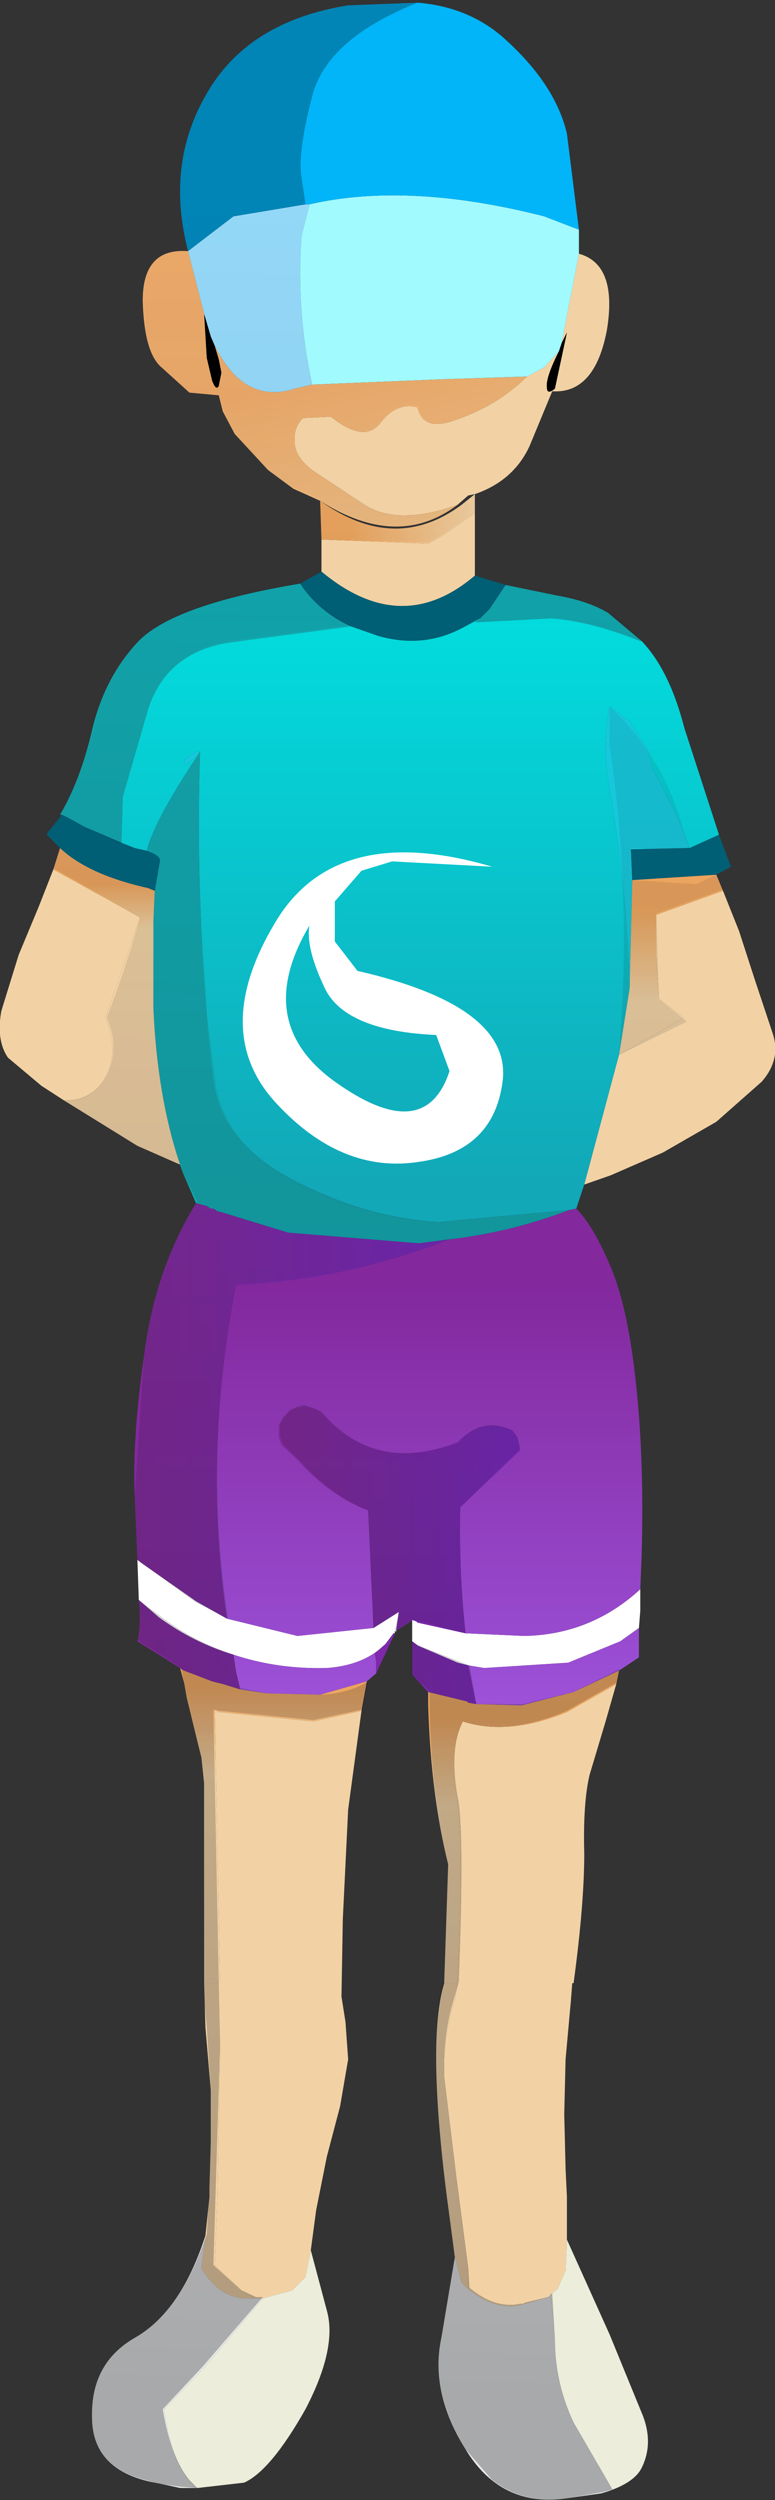
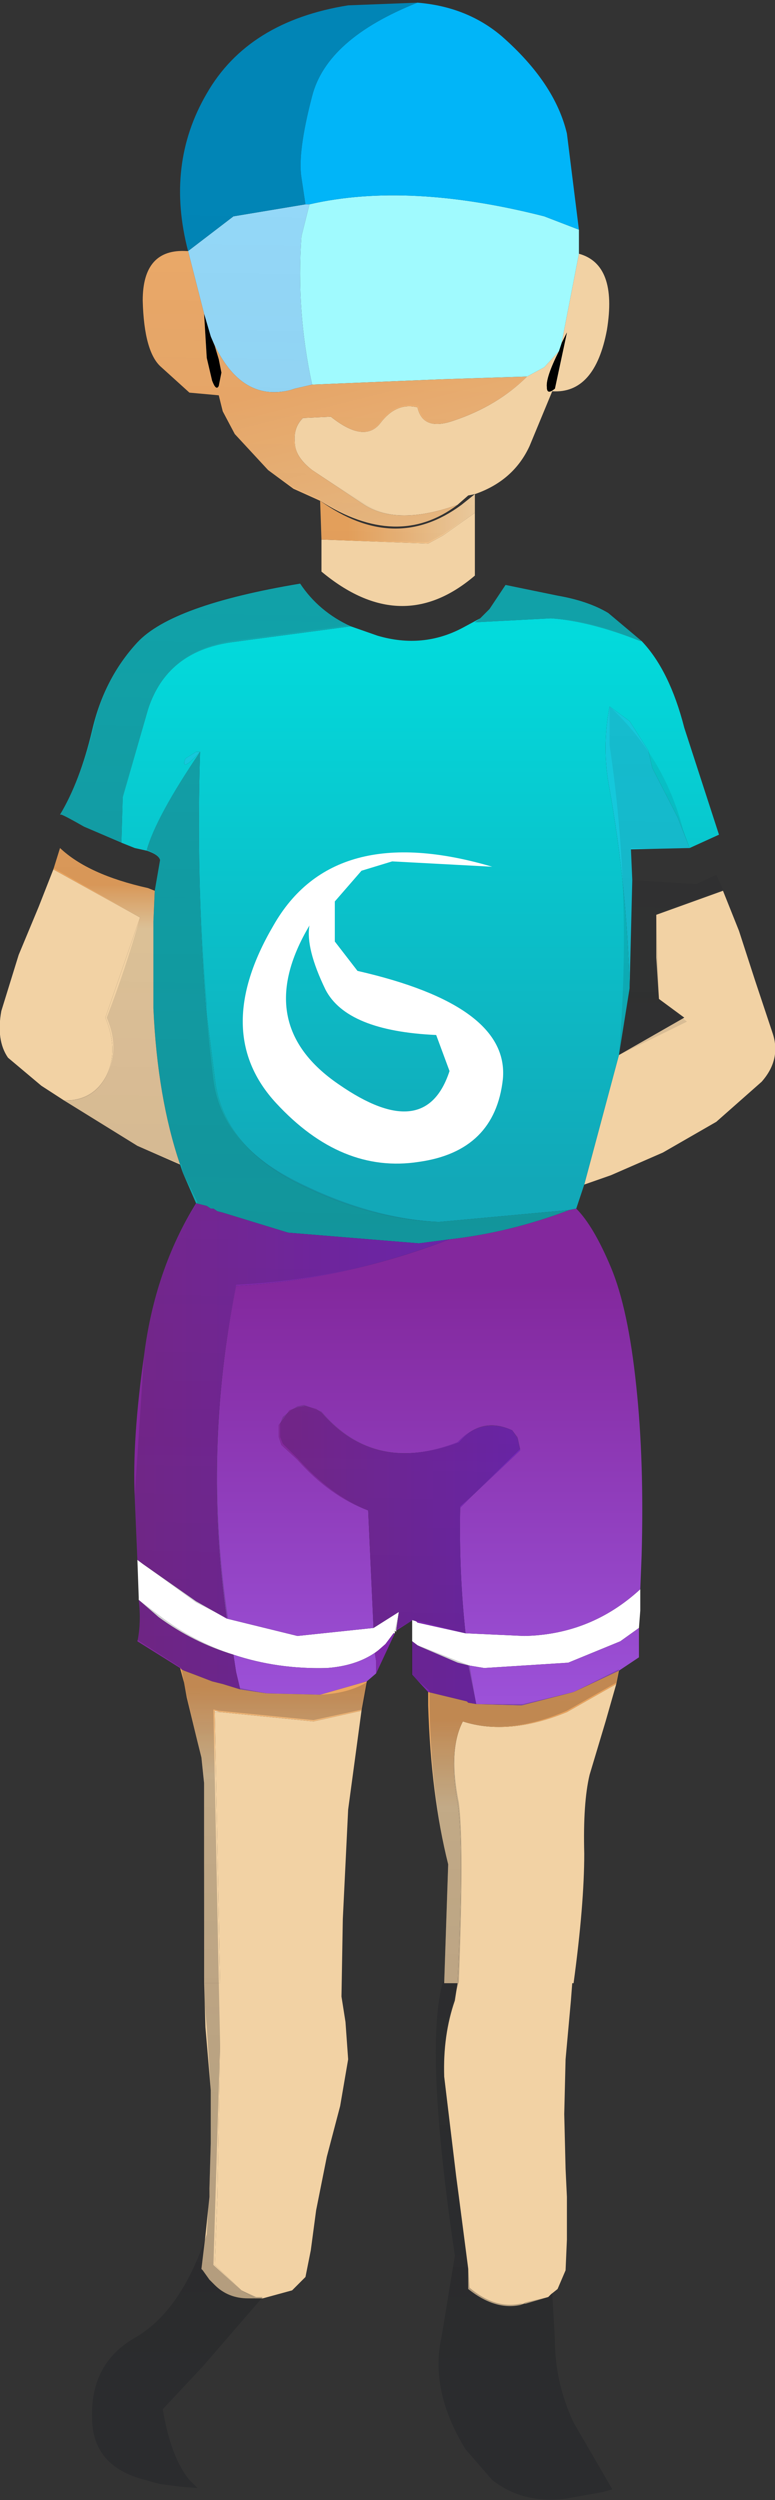
<svg xmlns="http://www.w3.org/2000/svg" height="93.6px" width="29.05px">
  <rect width="100%" height="100%" fill="#333333" stroke="none" />
  <g transform="matrix(1.0, 0.0, 0.0, 1.0, 5.75, 19.25)">
    <path d="M18.25 40.25 L18.25 41.05 18.2 41.7 17.5 42.2 15.55 43.0 12.4 43.2 11.8 43.1 11.4 43.0 10.0 42.4 9.9 42.35 9.7 42.2 9.7 41.4 9.85 41.45 9.9 41.5 11.7 41.9 13.9 42.0 Q16.4 41.95 18.25 40.25 M9.1 41.8 L9.1 41.85 9.05 41.8 9.05 41.85 9.05 41.9 9.0 41.9 8.7 42.3 Q7.9 43.1 6.5 43.2 4.65 43.25 3.0 42.7 1.5 42.25 0.2 41.3 L-0.55 40.65 -0.55 40.55 -0.6 39.15 -0.4 39.3 1.6 40.7 2.75 41.35 5.4 42.0 8.25 41.7 9.2 41.1 9.1 41.8" fill="#ffffff" fill-rule="evenodd" stroke="none" />
    <path d="M15.95 -9.75 Q17.4 -9.35 17.0 -6.9 16.55 -4.5 14.95 -4.6 L14.1 -2.55 Q13.5 -1.25 12.05 -0.75 L11.8 -0.7 11.4 -0.35 Q9.15 0.45 7.9 -0.35 L5.95 -1.65 Q5.3 -2.15 5.3 -2.7 5.25 -3.25 5.6 -3.6 L6.65 -3.65 Q7.9 -2.65 8.5 -3.4 9.1 -4.2 9.9 -4.0 10.1 -3.1 11.25 -3.5 12.9 -4.05 14.0 -5.15 L14.65 -5.5 15.2 -6.1 Q14.7 -5.1 14.75 -4.75 14.75 -4.45 15.05 -4.7 L15.5 -6.8 15.3 -6.4 15.95 -9.75 M12.05 -0.05 L12.05 2.3 Q9.3 4.65 6.3 2.15 L6.3 0.95 10.3 1.1 10.85 0.8 12.05 -0.05 M21.35 14.1 L21.95 15.6 22.55 17.45 23.2 19.4 Q23.55 20.4 22.8 21.25 L21.1 22.75 19.1 23.9 17.15 24.75 16.15 25.1 17.45 20.25 19.9 18.85 18.95 18.15 18.85 16.6 18.85 15.0 21.35 14.1 M17.35 43.8 L16.95 45.2 16.35 47.2 Q16.1 48.25 16.15 50.15 16.15 52.05 15.75 55.0 L15.7 55.0 15.65 55.65 15.45 57.85 15.4 59.9 15.45 61.95 15.5 63.0 15.5 63.75 15.5 64.6 15.45 65.75 15.15 66.45 14.9 66.65 14.8 66.75 13.95 67.0 13.9 67.0 13.75 67.05 Q12.8 67.25 11.8 66.45 L11.8 65.7 11.45 63.0 11.35 62.25 10.9 58.5 Q10.85 56.95 11.3 55.65 L11.4 55.0 Q11.65 49.75 11.4 48.25 11.05 46.25 11.6 45.2 13.3 45.75 15.5 44.85 L17.35 43.8 M7.8 44.8 L7.3 48.5 7.1 52.6 7.05 55.5 7.2 56.45 7.3 57.85 7.0 59.6 6.5 61.5 6.2 63.0 6.1 63.5 5.9 65.0 5.7 66.0 5.2 66.5 4.1 66.8 3.8 66.8 3.3 66.5 2.3 65.55 2.4 63.0 2.5 57.25 2.5 55.0 2.3 44.85 2.5 44.85 6.0 45.2 7.8 44.8 M-3.35 21.95 L-4.2 21.4 -5.45 20.35 Q-5.9 19.7 -5.7 18.6 L-5.05 16.5 -4.3 14.7 -3.75 13.3 -0.5 15.1 -1.8 18.85 Q-1.3 20.05 -1.75 21.0 -2.25 22.0 -3.35 21.95" fill="#f2d2a4" fill-rule="evenodd" stroke="none" />
    <path d="M2.5 44.85 L2.3 44.85 2.3 44.8 2.5 44.85" fill="#f7e2bf" fill-rule="evenodd" stroke="none" />
-     <path d="M16.8 74.1 L15.4 74.3 Q13.0 74.6 11.7 72.45 10.35 70.3 10.8 68.25 L11.3 65.25 11.55 66.2 11.8 66.45 Q12.8 67.25 13.75 67.05 L13.9 67.0 13.95 67.0 14.8 66.75 14.9 66.65 15.05 68.35 Q15.05 70.0 15.75 71.45 L17.2 73.95 16.8 74.1 M1.6 73.9 L1.0 73.9 0.3 73.75 0.05 73.7 Q-2.3 73.25 -2.3 71.25 -2.35 69.2 -0.65 68.25 1.05 67.25 1.95 64.45 L1.8 65.7 1.85 65.75 2.1 66.1 2.3 66.3 Q2.8 66.8 3.55 66.8 L3.8 66.8 4.1 66.8 1.9 69.4 0.4 70.95 Q0.7 73.15 1.6 73.9" fill="#e7e7e7" fill-rule="evenodd" stroke="none" />
    <path d="M5.7 -11.6 L5.85 -11.6 5.55 -10.4 Q5.35 -7.6 5.95 -4.85 L5.3 -4.7 5.15 -4.65 Q3.2 -4.15 2.15 -6.65 L1.9 -7.5 1.3 -9.85 3.0 -11.15 5.7 -11.6" fill="#94d8f8" fill-rule="evenodd" stroke="none" />
    <path d="M2.15 -6.65 L2.3 -6.3 2.45 -5.8 2.55 -5.3 2.45 -4.8 Q2.35 -4.6 2.2 -5.0 L2.0 -5.85 1.9 -7.5 2.15 -6.65 M15.2 -6.1 L15.3 -6.4 15.5 -6.8 15.05 -4.7 Q14.75 -4.45 14.75 -4.75 14.7 -5.1 15.2 -6.1" fill="#000000" fill-rule="evenodd" stroke="none" />
    <path d="M1.75 8.9 Q1.0 9.7 1.2 9.15 L1.6 8.9 1.75 8.9 M17.85 17.75 Q17.75 13.95 17.1 10.3 16.8 8.75 17.1 7.2 L17.85 7.75 18.55 8.85 18.7 9.5 19.65 11.35 20.1 12.5 17.9 12.55 17.95 13.7 17.85 17.75" fill="#15c8db" fill-rule="evenodd" stroke="none" />
    <path d="M15.95 -10.65 L15.95 -9.75 15.3 -6.4 15.2 -6.1 14.65 -5.5 14.0 -5.15 10.8 -5.05 5.95 -4.85 Q5.35 -7.6 5.55 -10.4 L5.85 -11.6 Q9.55 -12.45 14.65 -11.15 L15.95 -10.65" fill="#a0fafe" fill-rule="evenodd" stroke="none" />
-     <path d="M15.5 64.6 L17.1 68.15 18.35 71.2 Q18.75 72.25 18.3 73.15 18.0 73.75 16.8 74.1 L17.2 73.95 15.75 71.45 Q15.05 70.0 15.05 68.35 L14.9 66.65 15.15 66.45 15.45 65.75 15.5 64.6 M5.9 65.0 L6.5 67.25 Q6.9 68.65 5.7 70.95 4.4 73.25 3.4 73.7 L1.65 73.9 1.6 73.9 Q0.7 73.15 0.4 70.95 L1.9 69.4 4.1 66.8 5.2 66.5 5.7 66.0 5.9 65.0" fill="#ecedda" fill-rule="evenodd" stroke="none" />
    <path d="M13.2 2.65 L15.15 3.05 Q16.3 3.25 17.05 3.7 L18.3 4.75 18.25 4.75 Q16.35 4.0 14.9 3.9 L12.05 4.05 12.25 3.9 12.55 3.6 12.6 3.55 13.2 2.65 M1.6 25.8 L1.1 24.65 1.0 24.35 Q0.15 21.85 0.0 18.5 L0.0 15.25 0.05 14.1 0.25 12.95 Q0.2 12.75 -0.25 12.6 0.1 11.35 1.75 8.9 1.6 13.55 1.95 18.35 L2.3 21.1 Q2.55 23.55 5.3 25.0 8.05 26.4 10.7 26.5 L15.6 26.05 Q13.35 26.9 11.1 27.15 L9.95 27.3 5.05 26.9 2.6 26.15 2.4 26.1 2.25 26.0 2.15 26.0 2.0 25.9 1.8 25.85 1.6 25.8 M-3.45 11.25 L-3.5 11.25 Q-2.75 10.0 -2.3 8.1 -1.85 6.15 -0.6 4.8 0.7 3.4 5.5 2.6 6.2 3.65 7.4 4.2 L2.9 4.8 Q0.5 5.15 -0.2 7.3 L-1.15 10.6 -1.2 12.3 -2.6 11.7 Q-3.3 11.3 -3.45 11.25" fill="#11a9b0" fill-rule="evenodd" stroke="none" />
    <path d="M1.3 -9.85 Q0.45 -13.1 2.0 -15.75 3.55 -18.45 7.3 -19.05 L9.9 -19.15 Q6.5 -17.8 5.95 -15.65 5.4 -13.55 5.55 -12.6 L5.7 -11.6 3.0 -11.15 1.3 -9.85" fill="#0185b6" fill-rule="evenodd" stroke="none" />
    <path d="M9.9 -19.15 Q11.75 -19.0 13.05 -17.9 15.05 -16.15 15.5 -14.25 L15.95 -10.65 14.65 -11.15 Q9.55 -12.45 5.85 -11.6 L5.7 -11.6 5.55 -12.6 Q5.4 -13.55 5.95 -15.65 6.5 -17.8 9.9 -19.15" fill="#01b5f8" fill-rule="evenodd" stroke="none" />
-     <path d="M12.05 2.3 L13.2 2.65 12.6 3.55 12.55 3.6 12.25 3.9 11.6 4.25 Q10.1 5.05 8.4 4.55 L7.4 4.2 Q6.2 3.65 5.5 2.6 L6.3 2.15 Q9.3 4.65 12.05 2.3 M21.2 12.0 L21.65 13.2 21.1 13.5 17.95 13.7 17.9 12.55 20.1 12.5 21.2 12.0 M-3.5 12.5 L-4.0 12.0 -3.95 11.9 -3.5 11.35 -3.45 11.25 Q-3.3 11.3 -2.6 11.7 L-1.2 12.3 -0.7 12.5 -0.25 12.6 Q0.2 12.75 0.25 12.95 L0.05 14.1 -0.2 14.0 Q-2.45 13.5 -3.5 12.5" fill="#005e75" fill-rule="evenodd" stroke="none" />
    <path d="M6.25 -0.5 L5.25 -0.95 4.3 -1.65 3.05 -3.0 2.6 -3.85 2.45 -4.45 1.35 -4.55 0.3 -5.5 Q-0.35 -6.05 -0.4 -8.0 -0.4 -9.95 1.25 -9.85 L1.3 -9.85 1.9 -7.5 2.0 -5.85 2.2 -5.0 Q2.35 -4.6 2.45 -4.8 L2.55 -5.3 2.45 -5.8 2.3 -6.3 2.15 -6.65 Q3.2 -4.15 5.15 -4.65 L5.3 -4.7 5.95 -4.85 10.8 -5.05 14.0 -5.15 Q12.9 -4.05 11.25 -3.5 10.1 -3.1 9.9 -4.0 9.1 -4.2 8.5 -3.4 7.9 -2.65 6.65 -3.65 L5.6 -3.6 Q5.25 -3.25 5.3 -2.7 5.3 -2.15 5.95 -1.65 L7.9 -0.35 Q9.15 0.45 11.4 -0.35 9.15 1.35 6.25 -0.5" fill="url(#gradient0)" fill-rule="evenodd" stroke="none" />
    <path d="M12.05 -0.75 L12.05 -0.05 10.85 0.8 10.3 1.1 6.3 0.95 6.25 -0.5 Q9.05 1.5 11.55 -0.35 L12.05 -0.75" fill="url(#gradient1)" fill-rule="evenodd" stroke="none" />
-     <path d="M21.1 13.5 L21.35 14.1 18.85 15.0 18.85 16.6 18.95 18.15 19.9 18.85 17.45 20.25 17.85 17.75 17.95 13.7 21.1 13.5" fill="url(#gradient2)" fill-rule="evenodd" stroke="none" />
    <path d="M18.3 4.75 Q19.35 5.85 19.9 8.0 L21.2 12.0 20.1 12.5 19.65 11.35 18.7 9.5 18.55 8.85 17.85 7.75 17.1 7.2 Q16.8 8.75 17.1 10.3 17.75 13.95 17.85 17.75 L17.45 20.25 16.15 25.1 15.85 26.0 15.6 26.05 10.7 26.5 Q8.05 26.4 5.3 25.0 2.55 23.55 2.3 21.1 L1.95 18.35 Q1.6 13.55 1.75 8.9 0.1 11.35 -0.25 12.6 L-0.7 12.5 -1.2 12.3 -1.15 10.6 -0.2 7.3 Q0.5 5.15 2.9 4.8 L7.4 4.2 8.4 4.55 Q10.1 5.05 11.6 4.25 L12.25 3.9 12.05 4.05 14.9 3.9 Q16.35 4.0 18.25 4.75 L18.3 4.75 M1.75 8.9 L1.6 8.9 1.2 9.15 Q1.0 9.7 1.75 8.9" fill="url(#gradient3)" fill-rule="evenodd" stroke="none" />
    <path d="M1.0 24.35 L-0.6 23.65 -3.35 21.95 Q-2.25 22.0 -1.75 21.0 -1.3 20.05 -1.8 18.85 L-0.5 15.1 -3.75 13.3 -3.5 12.5 Q-2.45 13.5 -0.2 14.0 L0.05 14.1 0.0 15.25 0.0 18.5 Q0.15 21.85 1.0 24.35" fill="url(#gradient4)" fill-rule="evenodd" stroke="none" />
    <path d="M15.85 26.0 Q16.5 26.65 17.15 28.2 17.8 29.75 18.1 32.65 18.4 35.45 18.3 39.0 L18.25 40.25 Q16.4 41.95 13.9 42.0 L11.7 41.9 Q11.45 39.6 11.5 37.2 L11.95 36.75 13.75 35.05 13.65 34.6 13.45 34.3 Q12.3 33.8 11.4 34.75 8.3 35.95 6.3 33.65 L6.1 33.5 5.7 33.4 5.4 33.45 5.1 33.55 4.9 33.85 4.7 34.1 4.7 34.55 4.8 34.85 5.4 35.4 Q6.6 36.75 8.05 37.3 L8.25 41.7 5.4 42.0 2.75 41.35 Q1.85 35.15 3.1 28.9 7.2 28.65 11.1 27.15 13.35 26.9 15.6 26.05 L15.85 26.0 M18.2 41.7 L18.2 42.8 17.45 43.3 15.75 44.1 13.8 44.6 12.1 44.55 11.8 43.1 12.4 43.2 15.55 43.0 17.5 42.2 18.2 41.7 M8.35 43.4 L8.0 43.7 6.25 44.2 4.25 44.15 3.25 44.0 3.1 43.35 3.0 42.7 Q4.65 43.25 6.5 43.2 7.9 43.1 8.7 42.3 L8.3 42.65 8.35 42.95 8.35 43.4" fill="url(#gradient5)" fill-rule="evenodd" stroke="none" />
    <path d="M10.3 44.1 L9.7 43.45 9.7 42.2 9.9 42.35 10.0 42.4 11.4 43.0 11.8 43.1 12.1 44.55 11.8 44.5 11.75 44.45 10.3 44.1 M9.7 41.4 L9.65 41.45 9.1 41.8 9.2 41.1 8.25 41.7 8.05 37.3 Q6.6 36.75 5.4 35.4 L4.8 34.85 4.7 34.55 4.7 34.1 4.9 33.85 5.1 33.55 5.4 33.45 5.7 33.4 6.1 33.5 6.3 33.65 Q8.3 35.95 11.4 34.75 12.3 33.8 13.45 34.3 L13.65 34.6 13.75 35.05 11.95 36.75 11.5 37.2 Q11.45 39.6 11.7 41.9 L9.9 41.5 9.85 41.45 9.7 41.4 M9.05 41.9 L8.35 43.4 8.35 42.95 8.3 42.65 8.7 42.3 9.0 41.9 9.05 41.9" fill="url(#gradient6)" fill-rule="evenodd" stroke="none" />
    <path d="M1.0 43.2 L-0.6 42.2 Q-0.45 41.5 -0.55 40.65 L0.2 41.3 Q1.5 42.25 3.0 42.7 L3.1 43.35 3.25 44.0 2.6 43.8 2.2 43.7 1.55 43.45 1.15 43.3 1.05 43.25 1.0 43.2 M-0.6 39.15 L-0.7 36.8 Q-0.8 34.65 -0.35 31.5 0.05 28.3 1.6 25.8 L1.8 25.85 2.0 25.9 2.15 26.0 2.25 26.0 2.4 26.1 2.6 26.15 5.05 26.9 9.95 27.3 11.1 27.15 Q7.2 28.65 3.1 28.9 1.85 35.15 2.75 41.35 L1.6 40.7 -0.4 39.3 -0.6 39.15" fill="url(#gradient7)" fill-rule="evenodd" stroke="none" />
    <path d="M8.0 43.7 L7.8 44.8 6.0 45.2 2.5 44.85 2.3 44.8 2.3 44.85 2.5 55.0 1.9 55.0 1.9 50.65 1.9 49.5 1.9 47.5 1.8 46.55 1.65 45.95 1.25 44.3 1.15 43.75 1.0 43.2 1.05 43.25 1.15 43.3 1.55 43.45 2.2 43.7 2.6 43.8 3.25 44.0 4.25 44.15 6.25 44.2 8.0 43.7" fill="url(#gradient8)" fill-rule="evenodd" stroke="none" />
    <path d="M17.45 43.3 L17.35 43.8 15.5 44.85 Q13.3 45.75 11.6 45.2 11.05 46.25 11.4 48.25 11.65 49.75 11.4 55.0 L10.9 55.0 11.05 50.55 Q10.4 47.95 10.3 44.6 L10.3 44.1 11.75 44.45 11.8 44.5 12.1 44.55 13.8 44.6 15.75 44.1 17.45 43.3" fill="url(#gradient9)" fill-rule="evenodd" stroke="none" />
-     <path d="M11.3 65.25 L11.0 63.0 Q10.25 57.1 10.9 55.0 L11.4 55.0 11.3 55.65 Q10.85 56.95 10.9 58.5 L11.35 62.25 11.45 63.0 11.8 65.7 11.8 66.45 11.55 66.2 11.3 65.25" fill="url(#gradient10)" fill-rule="evenodd" stroke="none" />
    <path d="M1.95 64.45 L2.1 63.0 2.1 62.7 2.15 61.0 2.15 59.0 1.95 56.65 1.9 55.0 2.5 55.0 2.5 57.25 2.4 63.0 2.3 65.55 3.3 66.5 3.8 66.8 3.55 66.8 Q2.8 66.8 2.3 66.3 L2.1 66.1 1.85 65.75 1.8 65.7 1.95 64.45" fill="url(#gradient11)" fill-rule="evenodd" stroke="none" />
    <path d="M10.6 19.5 Q7.25 19.35 6.45 17.8 5.7 16.25 5.85 15.4 3.65 19.1 6.95 21.35 10.2 23.6 11.1 20.85 L10.6 19.5 M7.8 13.35 L6.8 14.5 6.8 16.0 7.65 17.1 Q13.35 18.4 13.1 21.15 12.8 23.85 9.95 24.25 7.05 24.7 4.6 22.05 2.15 19.4 4.5 15.4 6.75 11.45 12.7 13.2 L8.95 13.0 7.8 13.35" fill="#ffffff" fill-rule="evenodd" stroke="none" />
    <path d="M5.55 -10.45 Q5.35 -7.6 5.95 -4.85 L10.8 -5.05 14.0 -5.2 Q12.9 -4.05 11.25 -3.5 10.1 -3.1 9.95 -4.05 9.1 -4.25 8.5 -3.45 7.9 -2.65 6.65 -3.65 L5.65 -3.6 Q5.25 -3.25 5.25 -2.7 5.3 -2.2 5.95 -1.65 L7.9 -0.4 Q9.15 0.45 11.4 -0.35 9.15 1.35 6.25 -0.55 9.05 1.5 11.55 -0.4 L12.05 -0.8 12.05 -0.05 10.85 0.75 10.3 1.05 6.3 0.95 6.25 -0.55 5.25 -1.0 4.3 -1.65 3.05 -3.0 2.65 -3.85 2.45 -4.45 1.35 -4.55 0.25 -5.5 Q-0.35 -6.05 -0.35 -8.05 -0.4 -10.0 1.25 -9.85 L1.3 -9.85 Q0.45 -13.15 2.0 -15.8 3.55 -18.45 7.25 -19.05 L9.9 -19.2 Q6.45 -17.8 5.95 -15.65 5.4 -13.55 5.55 -12.65 L5.7 -11.6 5.85 -11.65 5.55 -10.45 M2.05 -5.85 L2.25 -5.05 Q2.35 -4.6 2.45 -4.8 L2.55 -5.25 2.45 -5.8 2.25 -6.25 2.15 -6.65 1.85 -7.5 2.05 -5.85 M2.9 4.75 Q0.5 5.15 -0.2 7.3 L-1.15 10.55 -1.2 12.35 -2.6 11.7 Q-3.3 11.3 -3.45 11.25 L-3.5 11.25 Q-2.75 10.0 -2.25 8.05 -1.85 6.15 -0.55 4.75 0.65 3.35 5.45 2.55 6.2 3.65 7.4 4.15 L2.9 4.75 M17.1 7.2 Q19.15 9.1 19.85 11.8 L20.1 12.5 19.05 12.55 17.9 12.5 17.95 13.7 20.35 13.85 21.1 13.5 21.35 14.05 18.85 14.95 18.95 18.15 20.0 19.0 17.45 20.25 Q17.95 14.35 17.1 8.65 L17.1 7.2 M15.15 3.0 Q16.25 3.2 17.05 3.65 17.85 4.05 18.3 4.75 L18.25 4.75 Q16.35 3.95 14.9 3.9 L12.05 4.05 12.25 3.9 12.6 3.55 13.2 2.65 15.15 3.0 M2.25 21.15 Q2.55 23.55 5.3 24.95 8.05 26.35 10.7 26.5 L15.6 26.05 Q13.35 26.9 11.1 27.15 7.25 28.65 3.1 28.85 1.85 35.15 2.8 41.35 L1.6 40.75 -0.4 39.3 -0.6 39.15 -0.7 36.75 -0.35 31.5 Q0.05 28.25 1.65 25.75 L1.1 24.65 1.05 24.35 -0.6 23.65 -3.35 21.95 Q-2.25 21.95 -1.75 21.0 -1.25 20.0 -1.75 18.85 -1.05 17.05 -0.5 15.1 L-3.75 13.25 -3.5 12.5 Q-2.5 13.5 -0.2 14.0 L0.05 14.05 0.25 12.95 Q0.2 12.75 -0.25 12.55 0.1 11.3 1.75 8.9 1.6 13.55 2.0 18.35 1.95 18.7 2.25 21.15 M13.75 35.0 L11.95 36.75 11.5 37.15 Q11.45 39.55 11.7 41.9 L9.95 41.45 9.85 41.45 9.65 41.4 9.65 41.45 9.05 41.8 9.2 41.1 8.25 41.7 8.05 37.3 Q6.65 36.75 5.4 35.35 L4.85 34.8 4.75 34.55 4.75 34.05 4.85 33.8 5.15 33.55 5.4 33.4 5.65 33.35 6.05 33.5 6.3 33.6 Q8.3 35.95 11.45 34.75 12.3 33.75 13.45 34.3 L13.65 34.55 13.75 35.0 M9.9 42.35 L10.05 42.4 11.45 42.95 11.85 43.1 12.1 44.55 13.85 44.55 15.75 44.1 17.45 43.25 17.35 43.75 15.5 44.8 Q13.3 45.75 11.6 45.2 11.05 46.25 11.45 48.25 11.65 49.75 11.45 54.95 L11.25 55.65 Q10.85 56.95 10.9 58.5 L11.35 62.2 11.8 65.65 11.85 66.4 Q12.8 67.2 13.75 67.0 L13.85 67.0 13.95 66.95 14.8 66.75 14.95 66.6 15.05 68.35 Q15.05 69.95 15.75 71.45 L17.0 73.6 17.2 73.95 16.85 74.05 15.45 74.3 Q13.85 74.5 12.7 73.6 L11.7 72.45 Q10.35 70.25 10.8 68.25 L11.3 65.2 Q10.15 57.45 10.85 54.95 L10.9 54.95 11.05 50.55 Q10.4 47.95 10.35 44.55 L10.35 44.05 9.65 43.45 9.65 42.15 9.9 42.35 M8.05 43.7 L7.85 44.75 6.0 45.15 2.45 44.8 2.25 44.75 2.25 44.8 2.45 54.95 2.5 57.25 2.25 65.55 3.3 66.5 3.85 66.75 4.1 66.75 1.85 69.35 0.35 70.95 Q0.65 72.75 1.35 73.6 L1.65 73.9 1.0 73.85 0.25 73.75 0.05 73.7 -0.3 73.6 Q-2.3 73.1 -2.3 71.25 -2.35 69.2 -0.65 68.25 1.05 67.25 2.0 64.4 L2.1 62.65 2.15 61.0 2.15 59.0 2.0 56.65 1.85 54.95 1.9 50.6 1.9 49.5 1.9 47.45 1.8 46.55 1.65 45.95 1.25 44.25 1.15 43.75 1.05 43.2 -0.6 42.15 Q-0.45 41.5 -0.55 40.65 L0.25 41.25 Q1.5 42.2 3.0 42.7 L3.1 43.35 3.25 43.95 4.25 44.15 6.25 44.2 Q7.35 44.15 8.05 43.7" fill="url(#gradient12)" fill-rule="evenodd" stroke="none" />
  </g>
  <defs>
    <linearGradient gradientTransform="matrix(0.001, 0.004, -0.008, 0.002, 8.35, -2.15)" gradientUnits="userSpaceOnUse" id="gradient0" spreadMethod="pad" x1="-819.2" x2="819.2">
      <stop offset="0.0" stop-color="#eba969" />
      <stop offset="1.0" stop-color="#eebe86" />
    </linearGradient>
    <linearGradient gradientTransform="matrix(0.003, 0.0, 0.0, 0.001, 9.75, 0.35)" gradientUnits="userSpaceOnUse" id="gradient1" spreadMethod="pad" x1="-819.2" x2="819.2">
      <stop offset="0.0" stop-color="#eca55e" />
      <stop offset="1.0" stop-color="#f2d2a4" />
    </linearGradient>
    <linearGradient gradientTransform="matrix(0.0, 0.002, -0.002, 0.0, 19.4, 16.55)" gradientUnits="userSpaceOnUse" id="gradient2" spreadMethod="pad" x1="-819.2" x2="819.2">
      <stop offset="0.0" stop-color="#eca55e" />
      <stop offset="1.0" stop-color="#f2d2a4" />
    </linearGradient>
    <linearGradient gradientTransform="matrix(0.0, -0.014, 0.014, 0.0, 10.0, 13.55)" gradientUnits="userSpaceOnUse" id="gradient3" spreadMethod="pad" x1="-819.2" x2="819.2">
      <stop offset="0.0" stop-color="#12a8b8" />
      <stop offset="1.0" stop-color="#01e0e0" />
    </linearGradient>
    <linearGradient gradientTransform="matrix(0.0, 0.001, -0.002, 0.0, -1.85, 14.7)" gradientUnits="userSpaceOnUse" id="gradient4" spreadMethod="pad" x1="-819.2" x2="819.2">
      <stop offset="0.0" stop-color="#eca55e" />
      <stop offset="1.0" stop-color="#f2d2a4" />
    </linearGradient>
    <linearGradient gradientTransform="matrix(0.0, 0.01, -0.012, 0.0, 8.8, 37.0)" gradientUnits="userSpaceOnUse" id="gradient5" spreadMethod="pad" x1="-819.2" x2="819.2">
      <stop offset="0.0" stop-color="#83289d" />
      <stop offset="1.0" stop-color="#9d53db" />
    </linearGradient>
    <linearGradient gradientTransform="matrix(0.005, 0.0, 0.0, 0.007, 9.25, 38.95)" gradientUnits="userSpaceOnUse" id="gradient6" spreadMethod="pad" x1="-819.2" x2="819.2">
      <stop offset="0.0" stop-color="#83289d" />
      <stop offset="1.0" stop-color="#7927be" />
    </linearGradient>
    <linearGradient gradientTransform="matrix(0.007, 0.0, 0.0, 0.011, 5.25, 34.8)" gradientUnits="userSpaceOnUse" id="gradient7" spreadMethod="pad" x1="-819.2" x2="819.2">
      <stop offset="0.0" stop-color="#83289d" />
      <stop offset="1.0" stop-color="#7927be" />
    </linearGradient>
    <linearGradient gradientTransform="matrix(0.0, 0.002, -0.004, 0.0, 4.5, 45.55)" gradientUnits="userSpaceOnUse" id="gradient8" spreadMethod="pad" x1="-819.2" x2="819.2">
      <stop offset="0.0" stop-color="#eca55e" />
      <stop offset="1.0" stop-color="#f2d2a4" />
    </linearGradient>
    <linearGradient gradientTransform="matrix(0.0, 0.002, -0.004, 0.0, 13.85, 46.75)" gradientUnits="userSpaceOnUse" id="gradient9" spreadMethod="pad" x1="-819.2" x2="819.2">
      <stop offset="0.0" stop-color="#eca55e" />
      <stop offset="1.0" stop-color="#f2d2a4" />
    </linearGradient>
    <linearGradient gradientTransform="matrix(0.0, 0.002, -0.004, 0.0, 13.85, 50.85)" gradientUnits="userSpaceOnUse" id="gradient10" spreadMethod="pad" x1="-819.2" x2="819.2">
      <stop offset="0.0" stop-color="#eca55e" />
      <stop offset="1.0" stop-color="#f2d2a4" />
    </linearGradient>
    <linearGradient gradientTransform="matrix(0.0, 0.002, -0.004, 0.0, 4.45, 49.6)" gradientUnits="userSpaceOnUse" id="gradient11" spreadMethod="pad" x1="-819.2" x2="819.2">
      <stop offset="0.0" stop-color="#eca55e" />
      <stop offset="1.0" stop-color="#f2d2a4" />
    </linearGradient>
    <linearGradient gradientTransform="matrix(-9.0E-4, 0.05, -0.015, -3.0E-4, 8.55, 29.4)" gradientUnits="userSpaceOnUse" id="gradient12" spreadMethod="pad" x1="-819.2" x2="819.2">
      <stop offset="0.0" stop-color="#171a20" stop-opacity="0.0" />
      <stop offset="1.0" stop-color="#171a20" stop-opacity="0.302" />
    </linearGradient>
  </defs>
</svg>